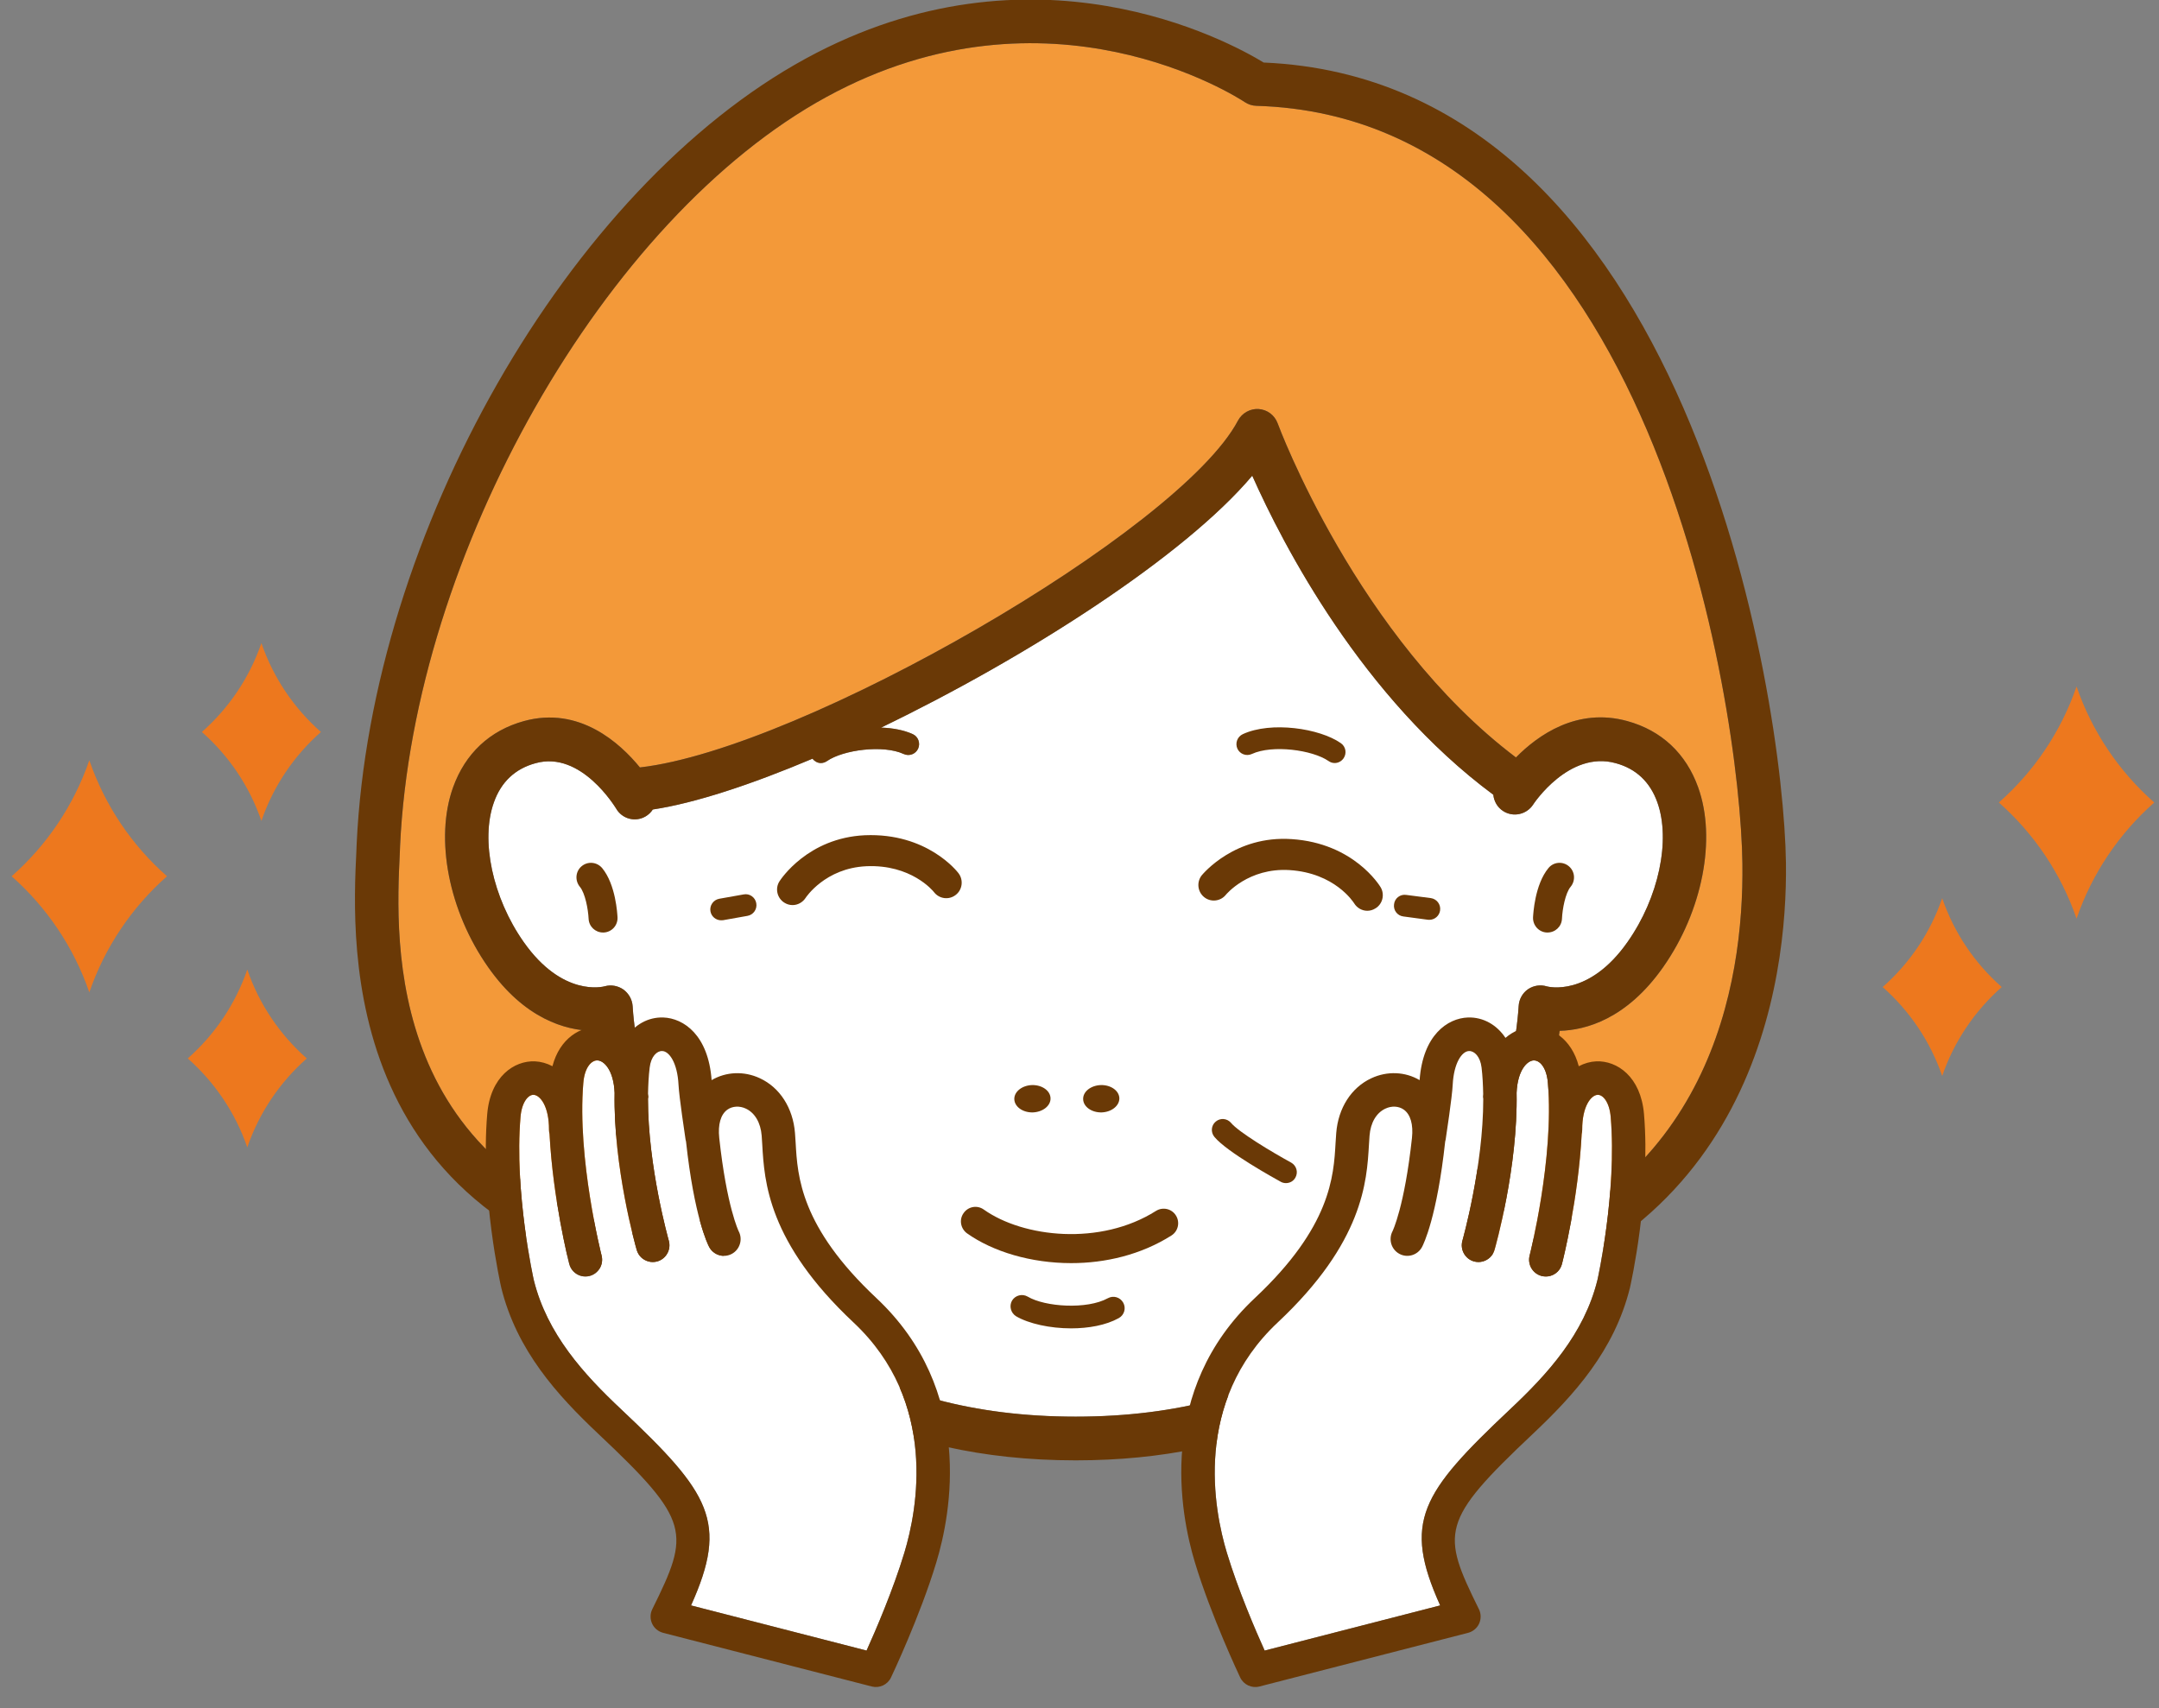
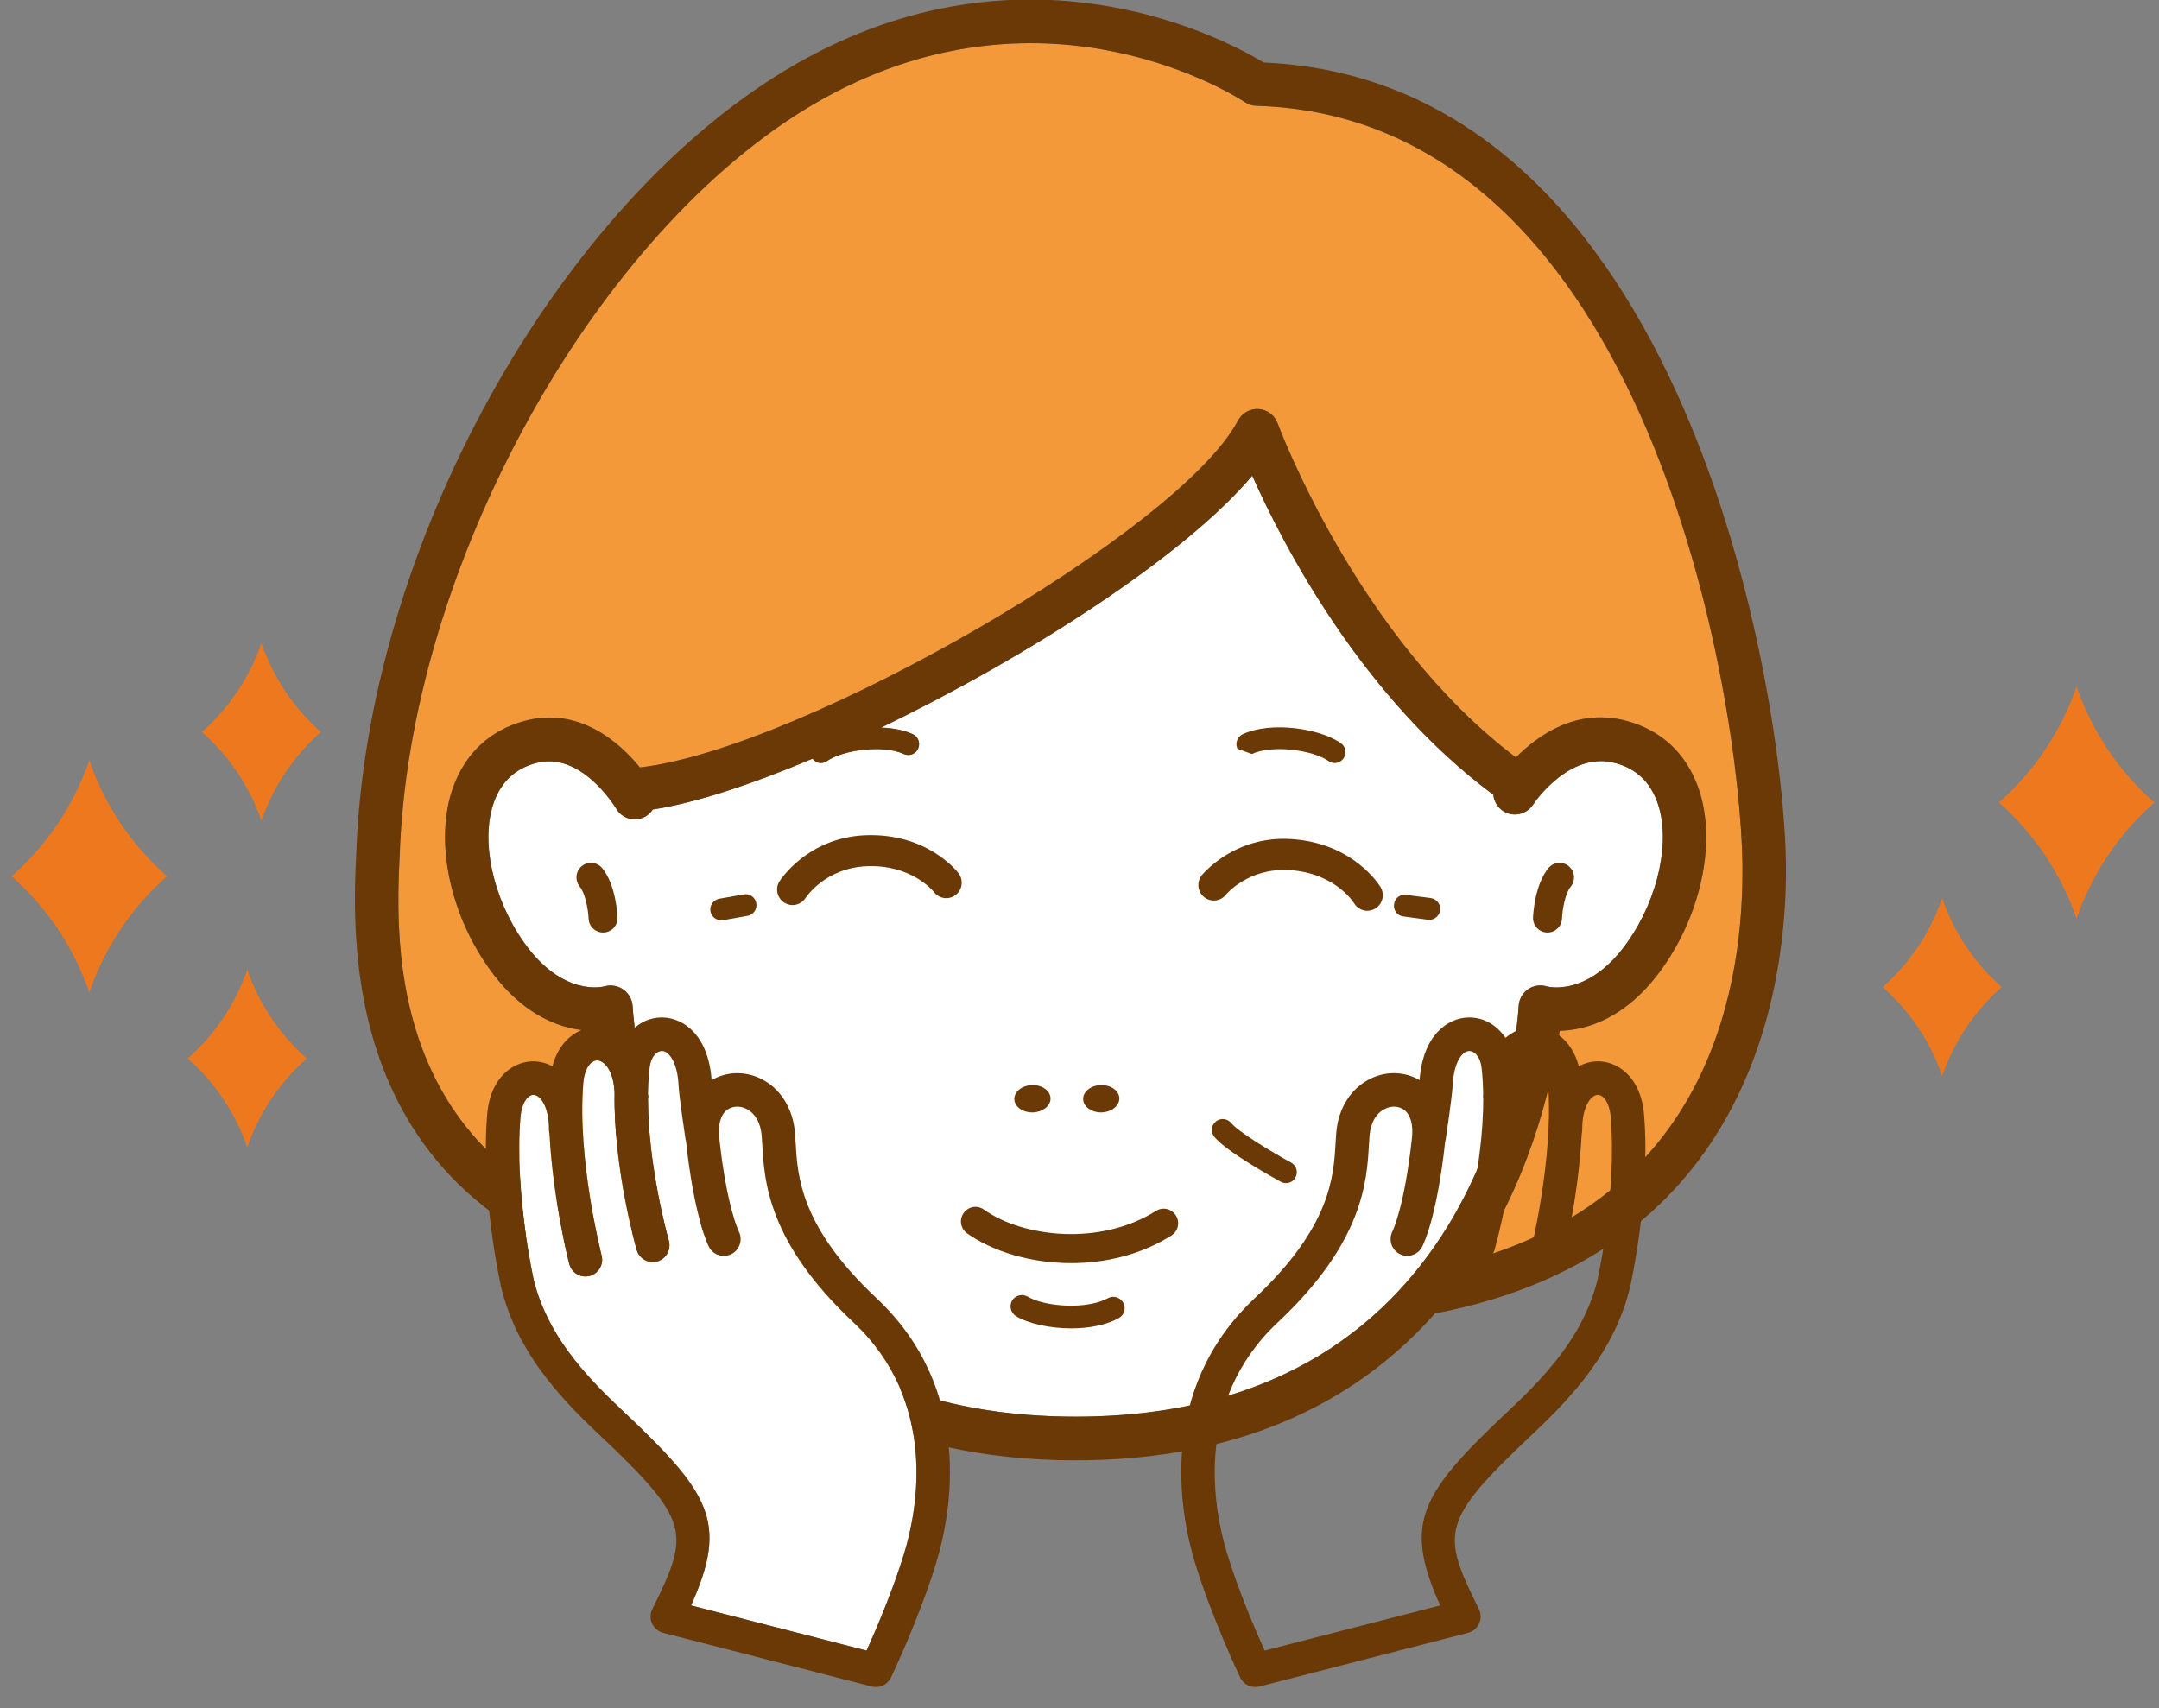
<svg xmlns="http://www.w3.org/2000/svg" width="91px" height="72px" viewBox="0 0 91 72" version="1.1">
  <rect x="0" y="0" width="91" height="72" fill="#808080" stroke="none" />
  <title>face-beauty1</title>
  <desc>Created with Sketch.</desc>
  <defs />
  <g id="Page-1" stroke="none" stroke-width="1" fill="none" fill-rule="evenodd">
    <g id="top" transform="translate(-943, -2181)">
      <g id="Group-50" transform="translate(943, 2180)">
        <path d="M45.338,60.718 C27.795,60.718 26.701,44.117 26.665,43.412 C26.646,43.132 26.5,42.877 26.278,42.713 C26.055,42.556 25.758,42.498 25.492,42.575 C25.418,42.596 23.709,43.038 22.071,40.706 C20.762,38.845 20.244,36.416 20.819,34.818 C21.123,33.96 21.716,33.404 22.574,33.171 C24.501,32.629 25.942,35.05 25.966,35.078 C26.216,35.521 26.776,35.67 27.212,35.414 C27.337,35.341 27.44,35.241 27.515,35.123 C29.294,34.855 31.654,34.076 34.246,32.982 C34.334,33.095 34.464,33.166 34.596,33.166 C34.689,33.166 34.78,33.136 34.862,33.078 C35.535,32.614 37.218,32.382 38.09,32.784 C38.322,32.889 38.59,32.791 38.698,32.56 C38.803,32.325 38.703,32.053 38.474,31.947 C38.094,31.774 37.622,31.688 37.138,31.672 C43.289,28.703 49.923,24.446 52.781,21.052 C54.095,24.005 57.409,30.399 62.942,34.502 C62.968,34.77 63.111,35.03 63.351,35.187 C63.774,35.462 64.343,35.341 64.621,34.915 C64.633,34.892 66.133,32.62 68.104,33.171 C68.957,33.404 69.548,33.96 69.854,34.818 C70.429,36.416 69.912,38.845 68.601,40.706 C66.966,43.038 65.256,42.596 65.198,42.58 C64.929,42.495 64.633,42.543 64.402,42.701 C64.17,42.864 64.025,43.127 64.01,43.412 C63.97,44.117 62.875,60.718 45.338,60.718" id="Fill-1" fill="#FFFFFF" />
        <path d="M62.235,54.06 C64.691,50.26 65.491,46.245 65.738,44.454 C66.824,44.425 68.555,43.97 70.101,41.768 C71.759,39.406 72.353,36.36 71.577,34.193 C71.066,32.763 70.033,31.793 68.588,31.396 C66.468,30.812 64.821,31.992 63.896,32.929 C57.205,27.88 53.884,18.935 53.851,18.841 C53.724,18.498 53.412,18.267 53.052,18.242 C52.696,18.218 52.351,18.408 52.179,18.73 C49.725,23.383 33.784,32.576 26.972,33.35 C26.132,32.321 24.416,30.755 22.085,31.396 C20.64,31.793 19.609,32.763 19.095,34.193 C18.32,36.36 18.914,39.406 20.573,41.768 C22.12,43.97 23.851,44.425 24.94,44.454 C25.167,46.128 25.887,49.757 27.989,53.33 C16.195,50.593 16.667,40.752 16.853,36.924 L16.863,36.656 C17.434,24.344 25.499,10.181 34.84,5.084 C44.208,-0.03 52.144,5.091 52.476,5.311 C52.62,5.405 52.785,5.457 52.958,5.461 C69.624,5.956 73.357,30.781 73.441,37.398 C73.508,42.518 72.073,51.148 62.235,54.06" id="Fill-3" fill="#F39939" />
        <path d="M62.235,54.06 C64.691,50.26 65.491,46.245 65.738,44.454 C66.824,44.425 68.555,43.97 70.101,41.768 C71.759,39.406 72.353,36.36 71.577,34.193 C71.066,32.763 70.033,31.793 68.588,31.396 C66.468,30.812 64.821,31.992 63.896,32.929 C57.205,27.88 53.884,18.935 53.851,18.841 C53.724,18.498 53.412,18.267 53.052,18.242 C52.696,18.218 52.351,18.408 52.179,18.73 C49.725,23.383 33.784,32.576 26.972,33.35 C26.132,32.321 24.416,30.755 22.085,31.396 C20.64,31.793 19.609,32.763 19.095,34.193 C18.32,36.36 18.914,39.406 20.573,41.768 C22.12,43.97 23.851,44.425 24.94,44.454 C25.167,46.128 25.887,49.757 27.989,53.33 C16.195,50.593 16.667,40.752 16.853,36.924 L16.863,36.656 C17.434,24.344 25.499,10.181 34.84,5.084 C44.208,-0.03 52.144,5.091 52.476,5.311 C52.62,5.405 52.785,5.457 52.958,5.461 C69.624,5.956 73.357,30.781 73.441,37.398 C73.508,42.518 72.073,51.148 62.235,54.06 M45.338,60.717 C27.795,60.717 26.701,44.116 26.665,43.412 C26.646,43.131 26.5,42.876 26.277,42.714 C26.054,42.557 25.757,42.498 25.492,42.575 C25.418,42.596 23.709,43.038 22.071,40.707 C20.762,38.845 20.244,36.416 20.819,34.819 C21.124,33.96 21.716,33.403 22.574,33.172 C24.502,32.63 25.943,35.05 25.966,35.078 C26.215,35.521 26.776,35.671 27.212,35.415 C27.337,35.341 27.44,35.24 27.515,35.124 C29.294,34.855 31.655,34.077 34.245,32.983 C34.335,33.094 34.464,33.165 34.596,33.165 C34.689,33.165 34.78,33.136 34.862,33.079 C35.534,32.613 37.219,32.382 38.089,32.784 C38.322,32.89 38.59,32.792 38.698,32.559 C38.802,32.326 38.702,32.052 38.473,31.947 C38.094,31.774 37.622,31.688 37.138,31.671 C43.289,28.704 49.923,24.447 52.781,21.053 C54.095,24.005 57.408,30.399 62.942,34.502 C62.968,34.771 63.111,35.031 63.352,35.186 C63.774,35.463 64.344,35.341 64.621,34.916 C64.633,34.892 66.134,32.62 68.103,33.172 C68.957,33.403 69.547,33.96 69.855,34.819 C70.428,36.416 69.912,38.845 68.601,40.707 C66.966,43.038 65.256,42.596 65.198,42.58 C64.928,42.496 64.633,42.544 64.401,42.702 C64.17,42.864 64.025,43.126 64.01,43.412 C63.97,44.116 62.875,60.717 45.338,60.717 M53.263,3.636 C51.771,2.727 43.54,-1.753 33.965,3.467 C23.957,8.924 15.643,23.469 15.033,36.571 L15.023,36.834 C14.825,40.869 14.237,53.097 29.456,55.491 C32.438,59.306 37.328,62.56 45.338,62.56 C52.724,62.56 57.453,59.79 60.485,56.367 C74.014,53.784 75.338,42.238 75.276,37.377 C75.182,30.415 71.171,4.406 53.263,3.636" id="Fill-5" fill="#6A3906" />
        <path d="M43.527,47.893 C43.948,47.879 44.288,47.617 44.279,47.297 C44.272,46.978 43.923,46.732 43.503,46.74 C43.081,46.752 42.746,47.017 42.752,47.331 C42.759,47.65 43.104,47.9 43.527,47.893" id="Fill-7" fill="#6A3906" />
        <path d="M46.429,47.893 C46.848,47.879 47.183,47.617 47.18,47.297 C47.172,46.978 46.825,46.732 46.404,46.74 C45.979,46.752 45.644,47.017 45.654,47.331 C45.658,47.65 46.007,47.9 46.429,47.893" id="Fill-9" fill="#6A3906" />
        <path d="M48.725,52.044 C46.384,53.528 43.134,53.171 41.465,51.987 C41.187,51.789 40.807,51.858 40.615,52.137 C40.418,52.409 40.486,52.79 40.758,52.989 C41.855,53.767 43.463,54.246 45.152,54.246 C46.588,54.246 48.087,53.897 49.376,53.081 C49.661,52.899 49.743,52.522 49.565,52.239 C49.388,51.95 49.01,51.867 48.725,52.044" id="Fill-11" fill="#6A3906" />
-         <path d="M52.763,32.784 C53.632,32.382 55.319,32.613 55.993,33.078 C56.074,33.136 56.163,33.165 56.256,33.165 C56.399,33.165 56.54,33.095 56.63,32.966 C56.775,32.755 56.724,32.47 56.514,32.326 C55.621,31.701 53.577,31.396 52.384,31.947 C52.152,32.053 52.052,32.326 52.155,32.56 C52.262,32.791 52.535,32.889 52.763,32.784" id="Fill-13" fill="#6A3906" />
+         <path d="M52.763,32.784 C53.632,32.382 55.319,32.613 55.993,33.078 C56.074,33.136 56.163,33.165 56.256,33.165 C56.399,33.165 56.54,33.095 56.63,32.966 C56.775,32.755 56.724,32.47 56.514,32.326 C55.621,31.701 53.577,31.396 52.384,31.947 C52.152,32.053 52.052,32.326 52.155,32.56 " id="Fill-13" fill="#6A3906" />
        <path d="M65.198,40.309 L65.226,40.309 C65.552,40.309 65.822,40.058 65.836,39.726 C65.853,39.329 65.978,38.646 66.202,38.38 C66.418,38.115 66.383,37.73 66.125,37.515 C65.865,37.296 65.478,37.333 65.267,37.591 C64.687,38.29 64.624,39.535 64.616,39.672 C64.604,40.013 64.866,40.296 65.198,40.309" id="Fill-15" fill="#6A3906" />
        <path d="M24.515,37.515 C24.257,37.73 24.224,38.115 24.439,38.38 C24.664,38.646 24.79,39.329 24.809,39.726 C24.823,40.058 25.092,40.309 25.417,40.309 L25.444,40.309 C25.78,40.296 26.043,40.013 26.028,39.672 C26.02,39.534 25.957,38.289 25.379,37.591 C25.159,37.333 24.777,37.296 24.515,37.515" id="Fill-17" fill="#6A3906" />
        <path d="M60.306,38.858 L59.27,38.724 C59.017,38.686 58.785,38.866 58.758,39.117 C58.722,39.369 58.895,39.6 59.148,39.632 L60.182,39.771 C60.204,39.774 60.227,39.774 60.245,39.774 C60.471,39.774 60.668,39.607 60.699,39.377 C60.734,39.121 60.556,38.893 60.306,38.858" id="Fill-19" fill="#6A3906" />
        <path d="M31.347,38.703 L30.317,38.886 C30.069,38.931 29.9,39.17 29.945,39.418 C29.985,39.639 30.178,39.794 30.395,39.794 C30.424,39.794 30.448,39.794 30.478,39.79 L31.507,39.607 C31.756,39.563 31.923,39.324 31.876,39.072 C31.833,38.825 31.595,38.655 31.347,38.703" id="Fill-21" fill="#6A3906" />
        <path d="M54.421,50.008 C53.611,49.566 52.21,48.723 51.888,48.335 C51.724,48.142 51.44,48.115 51.245,48.277 C51.048,48.439 51.022,48.727 51.187,48.926 C51.72,49.571 53.754,50.69 53.981,50.816 C54.051,50.856 54.129,50.873 54.2,50.873 C54.365,50.873 54.521,50.791 54.604,50.633 C54.725,50.41 54.644,50.134 54.421,50.008" id="Fill-23" fill="#6A3906" />
        <path d="M46.694,55.726 C45.819,56.208 44.051,56.095 43.315,55.657 C43.085,55.524 42.795,55.602 42.658,55.823 C42.524,56.054 42.605,56.347 42.826,56.485 C43.364,56.8 44.255,56.996 45.148,56.996 C45.876,56.996 46.614,56.865 47.153,56.565 C47.391,56.436 47.47,56.144 47.345,55.916 C47.215,55.681 46.927,55.597 46.694,55.726" id="Fill-25" fill="#6A3906" />
        <path d="M33.405,39.153 C33.281,39.153 33.161,39.117 33.054,39.048 C32.751,38.854 32.661,38.447 32.856,38.148 C32.906,38.071 34.048,36.319 36.454,36.209 C39.077,36.1 40.35,37.741 40.402,37.812 C40.619,38.099 40.564,38.513 40.278,38.728 C39.994,38.947 39.587,38.894 39.366,38.606 C39.321,38.545 38.397,37.431 36.514,37.515 C34.774,37.596 33.963,38.837 33.956,38.849 C33.829,39.043 33.62,39.153 33.405,39.153" id="Fill-27" fill="#6A3906" />
        <path d="M57.63,39.393 C57.413,39.393 57.199,39.279 57.075,39.076 C57.035,39.016 56.256,37.8 54.355,37.678 C52.617,37.569 51.678,38.707 51.668,38.72 C51.443,38.999 51.03,39.043 50.753,38.817 C50.472,38.59 50.43,38.176 50.654,37.896 C50.712,37.831 52.047,36.21 54.442,36.372 C57.054,36.542 58.147,38.325 58.194,38.403 C58.375,38.712 58.274,39.118 57.966,39.296 C57.861,39.361 57.747,39.393 57.63,39.393" id="Fill-29" fill="#6A3906" />
-         <path d="M67.89,48.089 C68.157,51.27 67.335,54.94 67.329,54.963 C66.766,57.236 65.228,58.924 63.647,60.409 C59.893,63.948 59.115,65.147 60.702,68.675 L53.304,70.578 C52.923,69.735 52.183,68.014 51.712,66.455 C51.166,64.652 50.282,60.098 53.856,56.746 C57.465,53.362 57.611,50.794 57.7,49.258 C57.707,49.123 57.714,48.995 57.725,48.874 C57.768,48.326 58.011,47.912 58.391,47.734 C58.655,47.608 58.957,47.623 59.171,47.777 C59.453,47.98 59.574,48.404 59.513,48.97 C59.2,51.868 58.695,52.9 58.694,52.901 C58.513,53.246 58.643,53.673 58.985,53.856 C59.328,54.04 59.755,53.909 59.938,53.565 C60.001,53.447 60.568,52.301 60.913,49.122 L60.913,49.119 C60.918,49.095 60.927,49.071 60.932,49.045 C60.959,48.862 61.205,47.25 61.23,46.728 C61.277,45.808 61.618,45.314 61.919,45.305 C62.141,45.298 62.391,45.534 62.447,46.003 C62.49,46.364 62.508,46.739 62.515,47.118 C62.514,47.159 62.506,47.193 62.506,47.233 C62.508,47.264 62.513,47.293 62.518,47.322 C62.52,50.183 61.65,53.261 61.64,53.298 C61.533,53.673 61.749,54.064 62.122,54.173 C62.251,54.209 62.379,54.208 62.5,54.175 C62.73,54.112 62.923,53.935 62.993,53.69 C63.039,53.53 63.981,50.202 63.923,47.067 C63.963,46.102 64.375,45.712 64.64,45.7 C64.892,45.69 65.188,45.983 65.243,46.655 C65.51,49.825 64.484,53.886 64.472,53.928 C64.377,54.305 64.602,54.69 64.98,54.788 C65.1,54.818 65.224,54.816 65.338,54.786 C65.575,54.722 65.772,54.536 65.836,54.28 C65.872,54.142 66.524,51.555 66.667,48.8 C66.679,48.745 66.688,48.69 66.688,48.631 C66.684,47.631 67.064,47.164 67.338,47.152 C67.567,47.142 67.839,47.465 67.89,48.089" id="Fill-61" fill="#FFFFFF" />
        <path d="M67.89,48.089 C68.157,51.27 67.335,54.94 67.329,54.963 C66.766,57.236 65.228,58.924 63.647,60.409 C59.893,63.948 59.115,65.147 60.702,68.675 L53.304,70.578 C52.923,69.735 52.183,68.014 51.712,66.455 C51.166,64.652 50.282,60.098 53.856,56.746 C57.465,53.362 57.611,50.794 57.7,49.258 C57.707,49.123 57.714,48.995 57.725,48.874 C57.768,48.326 58.011,47.912 58.391,47.734 C58.655,47.608 58.957,47.623 59.171,47.777 C59.453,47.98 59.574,48.404 59.513,48.97 C59.2,51.868 58.695,52.9 58.694,52.901 C58.513,53.246 58.643,53.673 58.985,53.856 C59.328,54.04 59.755,53.909 59.938,53.565 C60.001,53.447 60.568,52.301 60.913,49.122 L60.913,49.119 C60.918,49.095 60.927,49.071 60.932,49.045 C60.959,48.862 61.205,47.25 61.23,46.728 C61.277,45.808 61.618,45.314 61.919,45.305 C62.141,45.298 62.391,45.534 62.447,46.003 C62.49,46.364 62.508,46.739 62.515,47.118 C62.514,47.159 62.506,47.193 62.506,47.233 C62.508,47.264 62.513,47.293 62.518,47.322 C62.52,50.183 61.65,53.261 61.64,53.298 C61.533,53.673 61.749,54.064 62.122,54.173 C62.251,54.209 62.379,54.208 62.5,54.175 C62.73,54.112 62.923,53.935 62.993,53.69 C63.039,53.53 63.981,50.202 63.923,47.067 C63.963,46.102 64.375,45.712 64.64,45.7 C64.892,45.69 65.188,45.983 65.243,46.655 C65.51,49.825 64.484,53.886 64.472,53.928 C64.377,54.305 64.602,54.69 64.98,54.788 C65.1,54.818 65.224,54.816 65.338,54.786 C65.575,54.722 65.772,54.536 65.836,54.28 C65.872,54.142 66.524,51.555 66.667,48.8 C66.679,48.745 66.688,48.69 66.688,48.631 C66.684,47.631 67.064,47.164 67.338,47.152 C67.567,47.142 67.839,47.465 67.89,48.089 M67.277,45.74 C67.031,45.752 66.781,45.82 66.544,45.946 C66.237,44.769 65.361,44.255 64.58,44.288 C64.192,44.305 63.796,44.459 63.454,44.75 C63.09,44.203 62.519,43.871 61.873,43.891 C61.011,43.922 59.972,44.635 59.835,46.532 C59.232,46.175 58.471,46.138 57.8,46.453 C56.957,46.844 56.404,47.708 56.321,48.762 C56.309,48.893 56.302,49.031 56.293,49.177 C56.214,50.588 56.091,52.715 52.895,55.714 C48.743,59.607 49.742,64.81 50.365,66.864 C51.05,69.13 52.225,71.609 52.273,71.713 C52.419,72.019 52.759,72.177 53.084,72.093 L61.88,69.83 C61.881,69.83 61.885,69.829 61.887,69.829 C62.09,69.772 62.257,69.632 62.344,69.441 C62.432,69.247 62.429,69.022 62.335,68.833 C60.741,65.608 60.697,65.13 64.611,61.441 C66.346,59.805 68.044,57.932 68.699,55.292 C68.736,55.133 69.579,51.374 69.294,47.969 C69.161,46.382 68.156,45.702 67.277,45.74" id="Fill-63" fill="#6A3906" />
        <path d="M22.491,47.152 C22.765,47.164 23.145,47.63 23.14,48.631 C23.14,48.689 23.15,48.745 23.162,48.8 C23.306,51.556 23.957,54.142 23.993,54.279 C24.057,54.535 24.254,54.722 24.491,54.786 C24.605,54.816 24.729,54.818 24.85,54.788 C25.227,54.69 25.452,54.306 25.357,53.928 C25.346,53.886 24.318,49.825 24.586,46.655 C24.64,45.983 24.937,45.689 25.189,45.7 C25.454,45.712 25.866,46.102 25.905,47.068 C25.848,50.202 26.79,53.53 26.837,53.689 C26.906,53.935 27.099,54.112 27.33,54.175 C27.449,54.208 27.579,54.209 27.707,54.173 C28.08,54.064 28.296,53.673 28.189,53.298 C28.179,53.261 27.309,50.183 27.311,47.323 C27.316,47.293 27.321,47.264 27.323,47.233 C27.323,47.192 27.315,47.159 27.314,47.119 C27.321,46.739 27.339,46.364 27.383,46.003 C27.438,45.534 27.688,45.298 27.91,45.305 C28.211,45.314 28.552,45.808 28.599,46.728 C28.625,47.25 28.871,48.863 28.897,49.045 C28.902,49.071 28.911,49.095 28.916,49.12 L28.916,49.122 C29.261,52.301 29.828,53.446 29.891,53.565 C30.074,53.908 30.501,54.04 30.844,53.857 C31.186,53.673 31.316,53.245 31.135,52.902 C31.134,52.9 30.629,51.868 30.316,48.971 C30.255,48.403 30.375,47.98 30.659,47.776 C30.871,47.624 31.174,47.608 31.438,47.733 C31.818,47.912 32.061,48.326 32.104,48.874 C32.115,48.995 32.122,49.123 32.129,49.258 C32.217,50.793 32.364,53.361 35.974,56.747 C39.547,60.098 38.663,64.651 38.117,66.455 C37.646,68.015 36.906,69.735 36.525,70.578 L29.127,68.675 C30.714,65.147 29.935,63.948 26.182,60.409 C24.602,58.924 23.063,57.235 22.5,54.963 C22.494,54.94 21.672,51.27 21.939,48.089 C21.99,47.465 22.263,47.142 22.491,47.152" id="Fill-66" fill="#FFFFFF" />
        <path d="M22.491,47.152 C22.765,47.164 23.145,47.63 23.14,48.631 C23.14,48.689 23.15,48.745 23.162,48.8 C23.306,51.556 23.957,54.142 23.993,54.279 C24.057,54.535 24.254,54.722 24.491,54.786 C24.605,54.816 24.729,54.818 24.85,54.788 C25.227,54.69 25.452,54.306 25.357,53.928 C25.346,53.886 24.318,49.825 24.586,46.655 C24.64,45.983 24.937,45.689 25.189,45.7 C25.454,45.712 25.866,46.102 25.905,47.068 C25.848,50.202 26.79,53.53 26.837,53.689 C26.906,53.935 27.099,54.112 27.33,54.175 C27.449,54.208 27.579,54.209 27.707,54.173 C28.08,54.064 28.296,53.673 28.189,53.298 C28.179,53.261 27.309,50.183 27.311,47.323 C27.316,47.293 27.321,47.264 27.323,47.233 C27.323,47.192 27.315,47.159 27.314,47.119 C27.321,46.739 27.339,46.364 27.383,46.003 C27.438,45.534 27.688,45.298 27.91,45.305 C28.211,45.314 28.552,45.808 28.599,46.728 C28.625,47.25 28.871,48.863 28.897,49.045 C28.902,49.071 28.911,49.095 28.916,49.12 L28.916,49.122 C29.261,52.301 29.828,53.446 29.891,53.565 C30.074,53.908 30.501,54.04 30.844,53.857 C31.186,53.673 31.316,53.245 31.135,52.902 C31.134,52.9 30.629,51.868 30.316,48.971 C30.255,48.403 30.375,47.98 30.659,47.776 C30.871,47.624 31.174,47.608 31.438,47.733 C31.818,47.912 32.061,48.326 32.104,48.874 C32.115,48.995 32.122,49.123 32.129,49.258 C32.217,50.793 32.364,53.361 35.974,56.747 C39.547,60.098 38.663,64.651 38.117,66.455 C37.646,68.015 36.906,69.735 36.525,70.578 L29.127,68.675 C30.714,65.147 29.935,63.948 26.182,60.409 C24.602,58.924 23.063,57.235 22.5,54.963 C22.494,54.94 21.672,51.27 21.939,48.089 C21.99,47.465 22.263,47.142 22.491,47.152 M20.535,47.97 C20.25,51.374 21.093,55.133 21.13,55.292 C21.785,57.932 23.483,59.805 25.217,61.441 C29.132,65.13 29.088,65.608 27.494,68.833 C27.399,69.022 27.397,69.247 27.485,69.441 C27.572,69.632 27.739,69.772 27.942,69.828 C27.944,69.828 27.948,69.83 27.948,69.83 L36.745,72.093 C37.071,72.176 37.41,72.018 37.555,71.713 C37.604,71.609 38.779,69.129 39.464,66.865 C40.087,64.809 41.086,59.607 36.934,55.714 C33.739,52.715 33.615,50.587 33.536,49.177 C33.527,49.031 33.519,48.893 33.508,48.762 C33.425,47.708 32.872,46.844 32.029,46.453 C31.358,46.138 30.597,46.176 29.994,46.532 C29.857,44.635 28.818,43.922 27.956,43.891 C27.31,43.87 26.739,44.203 26.375,44.75 C26.033,44.459 25.637,44.305 25.248,44.288 C24.467,44.254 23.592,44.769 23.285,45.945 C23.047,45.82 22.798,45.752 22.551,45.74 C21.673,45.701 20.668,46.382 20.535,47.97" id="Fill-68" fill="#6A3906" />
        <path d="M79.353,42.608 C80.486,43.611 81.36,44.895 81.862,46.357 C82.363,44.895 83.237,43.611 84.371,42.608 C83.237,41.61 82.363,40.325 81.862,38.863 C81.36,40.325 80.486,41.61 79.353,42.608" id="Fill-81" fill="#ED781E" />
        <path d="M84.25,34.829 C85.73,36.138 86.869,37.815 87.525,39.724 C88.181,37.815 89.319,36.138 90.8,34.829 C89.319,33.525 88.181,31.847 87.525,29.939 C86.869,31.847 85.73,33.525 84.25,34.829" id="Fill-83" fill="#ED781E" />
        <path d="M7.914,45.618 C9.047,46.619 9.921,47.904 10.423,49.366 C10.923,47.904 11.797,46.619 12.931,45.618 C11.797,44.618 10.923,43.333 10.423,41.871 C9.921,43.333 9.047,44.618 7.914,45.618" id="Fill-86" fill="#ED781E" />
        <path d="M8.509,31.856 C9.643,32.857 10.516,34.142 11.018,35.604 C11.519,34.142 12.392,32.857 13.526,31.856 C12.392,30.856 11.519,29.57 11.018,28.109 C10.516,29.57 9.643,30.856 8.509,31.856" id="Fill-88" fill="#ED781E" />
        <path d="M0.49,37.938 C1.97,39.247 3.108,40.924 3.765,42.832 C4.42,40.924 5.558,39.247 7.039,37.938 C5.558,36.633 4.42,34.956 3.765,33.048 C3.108,34.956 1.97,36.633 0.49,37.938" id="Fill-90" fill="#ED781E" />
      </g>
    </g>
  </g>
</svg>